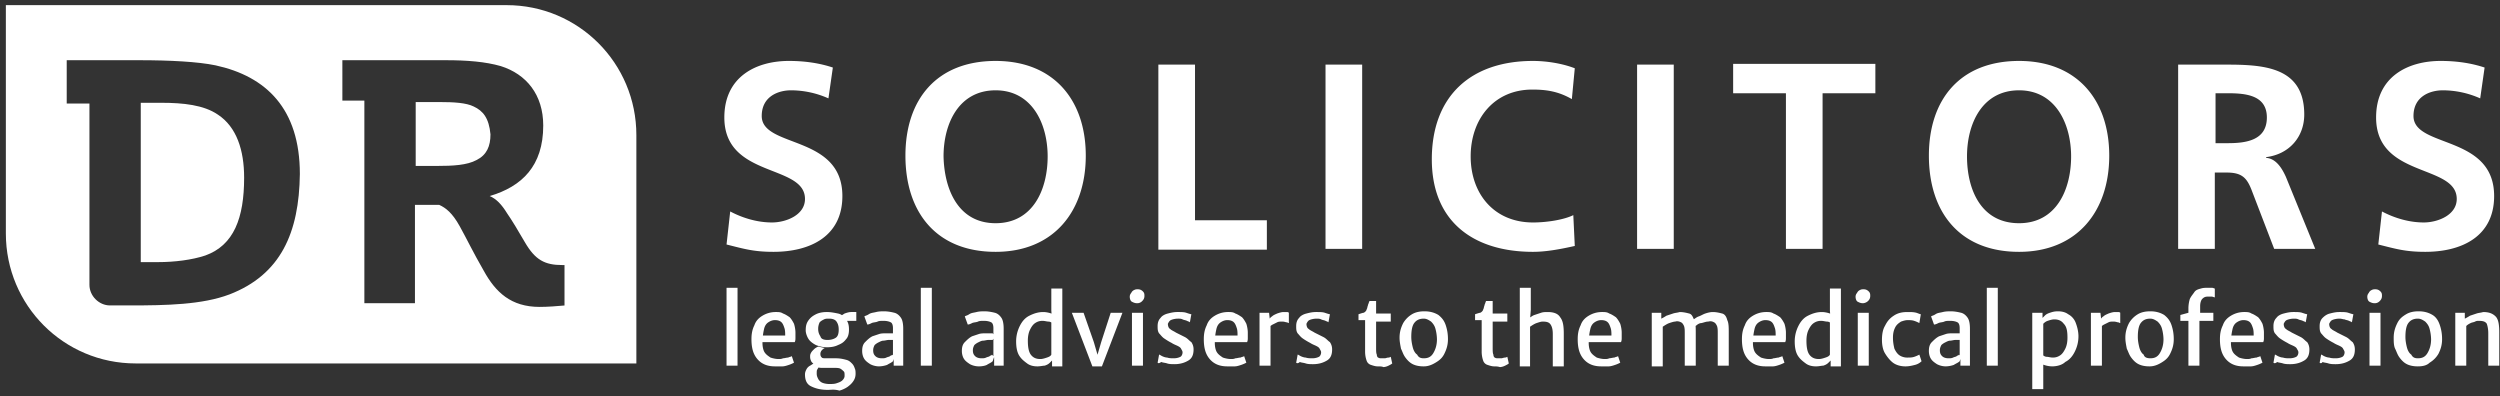
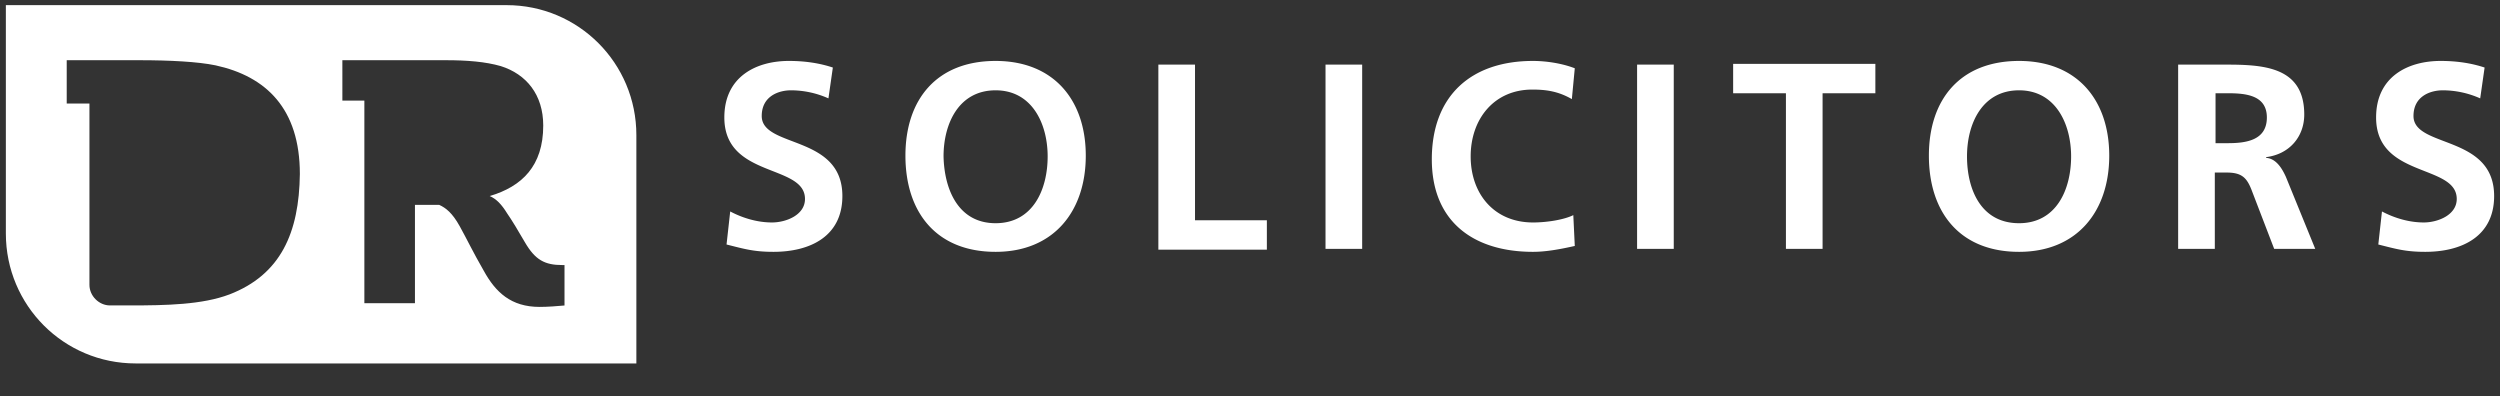
<svg xmlns="http://www.w3.org/2000/svg" width="227" height="36">
  <rect width="100%" height="100%" fill="#333333" stroke="none" />
  <g fill="#FFF" fill-rule="nonzero">
    <path d="M75.223 8.933a8.394 8.394 0 0 0-3.395-.733c-1.132 0-2.663.533-2.663 2.333 0 2.934 7.323 1.667 7.323 7.267 0 3.667-2.93 5.067-6.258 5.067-1.797 0-2.663-.267-4.26-.667l.333-3c1.131.6 2.463 1 3.794 1 1.265 0 2.996-.667 2.996-2.133 0-3.2-7.323-1.867-7.323-7.4 0-3.734 2.93-5.134 5.858-5.134 1.465 0 2.796.2 3.994.6l-.4 2.8zM90.4 5.533c5.26 0 8.189 3.534 8.189 8.6 0 5.067-2.93 8.734-8.188 8.734-5.392 0-8.188-3.6-8.188-8.734 0-5.133 2.862-8.6 8.188-8.6zm0 14.734c3.396 0 4.727-3.067 4.727-6.067 0-2.933-1.398-6-4.726-6-3.329 0-4.727 3-4.727 6 .067 3 1.332 6.067 4.727 6.067zM105.179 5.867h3.328V20h6.524v2.667h-9.852zM120.357 5.867h3.328V22.6h-3.328zM142.99 22.333c-1.198.267-2.53.534-3.794.534-5.392 0-9.187-2.734-9.187-8.4 0-5.734 3.528-8.934 9.187-8.934 1.131 0 2.596.2 3.794.667l-.266 2.8c-1.265-.733-2.397-.867-3.595-.867-3.462 0-5.592 2.667-5.592 6.067 0 3.4 2.13 6 5.659 6 1.331 0 2.862-.267 3.66-.667l.134 2.8zM148.648 5.867h3.329V22.6h-3.329zM162.162 8.467h-4.793V5.8h12.914v2.667h-4.793V22.6h-3.328zM183.33 5.533c5.26 0 8.189 3.534 8.189 8.6 0 5.067-2.93 8.734-8.188 8.734-5.392 0-8.188-3.6-8.188-8.734 0-5.133 2.862-8.6 8.188-8.6zm0 14.734c3.396 0 4.727-3.067 4.727-6.067 0-2.933-1.398-6-4.726-6-3.329 0-4.727 3-4.727 6s1.265 6.067 4.727 6.067zM197.776 5.867h3.595c3.595 0 7.855-.134 7.855 4.533 0 2-1.331 3.6-3.461 3.867v.066c.931.067 1.464 1 1.797 1.734l2.663 6.533h-3.728l-1.997-5.2c-.466-1.267-.932-1.733-2.33-1.733h-1.065V22.6h-3.329V5.867zM201.171 13h1.132c1.664 0 3.528-.267 3.528-2.333 0-2-1.864-2.2-3.528-2.2h-1.132V13zM225.203 8.933a8.394 8.394 0 0 0-3.395-.733c-1.132 0-2.663.533-2.663 2.333 0 2.934 7.322 1.667 7.322 7.267 0 3.667-2.929 5.067-6.257 5.067-1.797 0-2.663-.267-4.26-.667l.332-3c1.132.6 2.463 1 3.795 1 1.265 0 2.995-.667 2.995-2.133 0-3.2-7.322-1.867-7.322-7.4 0-3.734 2.929-5.134 5.858-5.134 1.464 0 2.796.2 3.994.6l-.4 2.8z" />
    <g>
-       <path d="M43.004 9.667c-.666-.334-1.798-.4-3.063-.4h-2.196v5.8h1.93c1.465 0 2.73-.067 3.595-.534.932-.466 1.265-1.266 1.265-2.333-.134-1.467-.666-2.133-1.531-2.533zM19.771 10.4c-1.265-.867-3.129-1.067-5.126-1.067h-1.864V23.8h1.598c1.464 0 3.062-.2 4.26-.6 2.596-.933 3.528-3.4 3.528-7.067 0-2.466-.665-4.6-2.396-5.733z" />
      <path d="M46 .467H.532V21.2C.533 27.733 5.79 33 12.315 33h45.467V12.267c0-6.534-5.26-11.8-11.783-11.8zM20.835 26.733c-2.463.934-5.725 1-9.053 1H9.985c-.998 0-1.864-.866-1.864-1.866V9.4H6.058V5.467h6.59c2.73 0 5.326.133 6.923.466 4.594 1 7.656 3.934 7.656 9.867-.067 5.333-1.731 9.133-6.39 10.933zm30.489 1c-.733.067-1.598.134-2.33.134-2.596 0-3.994-1.334-5.06-3.267-.998-1.733-1.53-2.867-2.196-4.067-.666-1.2-1.265-1.666-1.864-1.933h-2.197v8.933h-4.593v-18.4h-1.997V5.467h9.386c1.93 0 3.595.133 4.993.533 2.33.733 3.86 2.6 3.86 5.4 0 3.667-1.93 5.533-4.859 6.4.6.267 1.065.733 1.598 1.6.333.467 1.065 1.667 1.597 2.6.932 1.6 1.798 2.067 3.395 2.067h.2v3.666h.067z" />
    </g>
    <g>
-       <path d="M65.97 33.2v-7.067h.998V33.2zM70.363 33.267c-.665 0-1.198-.2-1.597-.667-.4-.467-.533-1.067-.533-1.8 0-.467.067-.867.266-1.267.134-.4.4-.666.733-.866.333-.2.732-.334 1.198-.334.266 0 .466 0 .666.134.2.066.399.2.599.333.133.133.266.333.4.6.066.2.132.533.132.8v.467c0 .133 0 .266-.066.4h-3.329l.067-.6h2.396c0-.2 0-.467-.066-.667-.067-.2-.133-.4-.267-.533-.133-.134-.332-.2-.599-.2-.2 0-.4.066-.599.2-.2.133-.333.333-.4.666a5.447 5.447 0 0 0-.132 1.2c0 .334.066.667.2.867.133.2.332.333.532.467.2.066.466.133.732.133.133 0 .266 0 .4-.067.133 0 .332-.066.466-.066.133-.067.266-.067.332-.134l.2.6c-.133.067-.266.134-.466.2-.2.067-.4.134-.599.134h-.666zM75.156 35.4c-.665 0-1.131-.133-1.53-.333-.4-.2-.533-.6-.533-1.067 0-.2.066-.333.133-.467a.803.803 0 0 1 .333-.333c.133-.067.266-.2.4-.2l.665.067-.2.2c-.067.066-.133.133-.2.266-.066.067-.066.2-.066.4s.066.334.133.467c.066.133.2.267.333.333.133.067.4.134.665.134.267 0 .466 0 .666-.067s.4-.133.533-.267c.133-.133.2-.266.2-.4 0-.2 0-.333-.067-.4-.067-.066-.2-.2-.333-.266-.133-.067-.4-.067-.732-.067h-.932c-.133 0-.267 0-.333-.067-.067 0-.067 0-.067-.066l-.066-.067c-.2-.067-.333-.2-.466-.333-.067-.134-.133-.267-.133-.467 0-.133 0-.2.066-.333.067-.134.133-.2.266-.334.134-.133.267-.2.4-.266l.599.133a.92.92 0 0 0-.266.2.51.51 0 0 0-.133.333c0 .2.066.267.133.334.066.066.2.066.4.066h.865c.399 0 .665.067.932.134.266.066.399.2.532.333s.2.267.266.467c.067.133.067.333.067.466 0 .267-.067.467-.2.667s-.266.333-.532.533a2.46 2.46 0 0 1-.733.334c-.466-.134-.732-.067-1.065-.067zm-.066-3.867c-.333 0-.666-.066-.999-.2-.266-.133-.532-.333-.665-.533-.134-.2-.267-.533-.267-.8 0-.4.067-.667.267-.933.2-.267.399-.4.665-.534.266-.133.6-.2.999-.2.333 0 .665.067.998.134.333.066.533.266.733.533.2.267.266.533.266.933 0 .334-.067.667-.266.867-.2.267-.4.4-.733.533-.266.134-.599.2-.998.2zm.066-.666c.267 0 .533-.067.733-.2.2-.134.266-.4.266-.734 0-.333-.067-.533-.2-.733-.133-.2-.4-.267-.666-.267-.2 0-.332 0-.466.067-.133.067-.266.133-.399.267a1.333 1.333 0 0 0-.133.6c0 .266.066.466.2.666.066.267.332.334.665.334zm1.398-1.734-.266-.4c.067-.066.2-.133.4-.266.2-.067.399-.134.599-.134h.465v.8h-1.198zM79.816 33.267a1.77 1.77 0 0 1-.799-.2c-.2-.134-.4-.267-.532-.467-.133-.2-.2-.467-.2-.733 0-.334.067-.6.266-.8.2-.2.4-.4.666-.534l.6-.2c.199-.066.399-.066.665-.066h.599l.2.266-.2.334h-.4c-.133 0-.332.066-.465.066-.134 0-.267.067-.4.134a1.392 1.392 0 0 0-.4.266c-.066.134-.132.267-.132.467 0 .267.066.4.2.533.132.134.332.2.598.2.134 0 .267 0 .4-.066.133-.067.266-.067.333-.134.066-.066.2-.066.2-.133l.2.2-.134.4c-.133.133-.333.2-.533.333a2.39 2.39 0 0 1-.732.134zm2.263-.067h-.931v-.733h-.067V29.8c0-.267-.067-.467-.2-.533-.133-.067-.333-.134-.665-.134-.2 0-.4 0-.533.067s-.4.067-.533.133c-.133.067-.266.134-.399.134l-.266-.734c.066-.066.2-.066.4-.2.199-.133.399-.133.665-.2.266-.066.532-.066.732-.066.333 0 .666.066.932.133s.466.267.6.467c.132.2.199.533.199 1V33.2h.066zM83.61 33.2v-7.067h1V33.2zM88.87 33.267a1.77 1.77 0 0 1-.8-.2c-.199-.134-.399-.267-.532-.467s-.2-.467-.2-.733c0-.334.067-.6.267-.8.2-.2.4-.4.665-.534l.6-.2c.2-.066.399-.066.665-.066h.6l.199.266-.2.334h-.4c-.132 0-.332.066-.465.066s-.266.067-.4.134a1.392 1.392 0 0 0-.399.266c-.066.134-.133.267-.133.467 0 .267.067.4.2.533.133.134.333.2.599.2.133 0 .266 0 .4-.066.132-.067.265-.067.332-.134.067-.066.2-.066.2-.133l.2.2-.134.4c-.133.133-.333.2-.532.333-.133.067-.4.134-.732.134zm2.33-.067h-.933v-.733h-.066V29.8c0-.267-.067-.467-.2-.533-.133-.067-.333-.134-.666-.134-.2 0-.399 0-.532.067s-.4.067-.533.133c-.133.067-.266.134-.399.134l-.266-.734c.066-.066.2-.066.4-.2.199-.133.399-.133.665-.2.266-.066.532-.066.732-.066.333 0 .666.066.932.133s.466.267.6.467c.132.2.199.533.199 1V33.2h.066zM94.195 33.267c-.333 0-.666-.067-.932-.267s-.533-.4-.732-.733c-.2-.334-.266-.8-.266-1.267 0-.533.133-1 .332-1.4.2-.4.466-.733.866-.933.4-.2.799-.334 1.265-.334.266 0 .532.067.732.134.2.066.333.133.4.2l-.334.666a.508.508 0 0 0-.332-.133c-.134 0-.333-.067-.533-.067-.266 0-.466.067-.666.2-.2.134-.333.334-.466.6-.133.267-.2.6-.2 1 0 .534.067 1 .267 1.267.2.267.466.4.865.4.2 0 .4-.067.6-.133.2-.067.332-.134.399-.267l.133.467-.266.266c-.133.134-.267.2-.466.267-.133 0-.4.067-.666.067zm1.331-.067v-.667h-.066v-3.4h.066l-.066-.933v-2h.998v7.067h-.932V33.2zM99.188 33.267 97.324 28.4h1.065l.932 2.667.466 1.6h-.266l.466-1.6.865-2.667h1.065l-1.864 4.867h-.865zM103.248 27.533c-.2 0-.332-.066-.466-.133-.133-.067-.2-.267-.2-.467a.51.51 0 0 1 .134-.333.52.52 0 0 1 .266-.267c.133-.066.2-.066.333-.066.2 0 .333.066.466.2.133.133.133.266.133.4 0 .2-.066.333-.2.466a.604.604 0 0 1-.466.2zm-.466 5.667v-4.8h.999v4.8h-.999zM105.112 32.933l.133-.733c.067 0 .134.067.267.133.133.067.333.134.466.134.2.066.4.066.599.066.266 0 .466-.066.599-.133.133-.067.2-.267.2-.4s-.067-.2-.133-.333c-.067-.134-.2-.2-.333-.267s-.333-.133-.533-.267c-.266-.133-.466-.266-.666-.4-.2-.133-.332-.333-.466-.466-.133-.2-.133-.4-.133-.667s.067-.533.267-.733c.133-.2.399-.334.665-.4.267-.067.533-.134.866-.134.333 0 .599 0 .799.067.2.067.399.133.465.133l-.133.734c-.066-.067-.133-.067-.266-.134-.133-.066-.266-.066-.4-.133-.132-.067-.266-.067-.399-.067-.266 0-.532.067-.665.134-.134.066-.2.2-.267.333 0 .2.067.4.2.467.133.133.333.2.533.333l.798.4c.267.133.4.333.6.467.133.2.2.4.2.666 0 .467-.134.8-.467 1-.333.2-.732.334-1.265.334-.2 0-.466 0-.665-.067-.2-.067-.4-.067-.533-.133-.2.133-.266.133-.333.066zM111.436 33.267c-.665 0-1.198-.2-1.597-.667-.4-.467-.533-1.067-.533-1.8 0-.467.067-.867.266-1.267.134-.4.4-.666.733-.866.333-.2.732-.334 1.198-.334.266 0 .466 0 .666.134.2.066.399.2.599.333.133.133.266.333.4.6.066.2.132.533.132.8v.467c0 .133 0 .266-.066.4h-3.329l.067-.6h2.396c0-.2 0-.467-.066-.667-.067-.2-.133-.4-.267-.533-.133-.134-.332-.2-.599-.2-.2 0-.399.066-.599.2-.2.133-.333.333-.4.666a5.447 5.447 0 0 0-.132 1.2c0 .334.066.667.2.867.133.2.332.333.532.467.2.066.466.133.732.133.133 0 .266 0 .4-.067.133 0 .332-.066.466-.066.133-.067.266-.067.332-.134l.2.6a3.243 3.243 0 0 1-.466.2c-.2.067-.4.134-.599.134h-.666zM114.365 33.2v-4.8h.866l.066.6.067.333V33.2h-.999zm.932-3.533-.066-.667c.066-.067.133-.2.266-.267.133-.133.333-.2.466-.266.2-.067.4-.134.6-.134h.265c.067 0 .134 0 .2.067v.933c-.066 0-.133-.066-.2-.066-.066 0-.2-.067-.399-.067-.2 0-.333 0-.466.067l-.4.2a.92.92 0 0 0-.266.2zM117.694 32.933l.133-.733c.067 0 .133.067.266.133.133.067.333.134.466.134.2.066.4.066.6.066.266 0 .465-.066.598-.133.134-.067.2-.267.2-.4s-.066-.2-.133-.333c-.067-.134-.2-.2-.333-.267s-.333-.133-.532-.267a5.852 5.852 0 0 1-.666-.4c-.2-.133-.333-.333-.466-.466-.133-.2-.133-.4-.133-.667s.066-.533.266-.733c.133-.2.4-.334.666-.4.266-.067.532-.134.865-.134.333 0 .6 0 .799.067.2.067.4.133.466.133l-.133.734c-.067-.067-.133-.067-.266-.134-.134-.066-.267-.066-.4-.133s-.266-.067-.4-.067c-.266 0-.532.067-.665.134-.133.066-.2.2-.266.333 0 .2.066.4.2.467.133.133.332.2.532.333l.799.4c.266.133.4.333.599.467.133.2.2.4.2.666 0 .467-.133.8-.466 1-.333.2-.733.334-1.265.334-.2 0-.466 0-.666-.067s-.4-.067-.532-.133c-.133.133-.267.133-.333.066zM125.083 33.267c-.2 0-.4-.067-.6-.134a.6.6 0 0 1-.399-.4 2.49 2.49 0 0 1-.133-.8v-2.866h-.599v-.534c.2-.066.4-.133.466-.133a.52.52 0 0 0 .266-.267c0-.066.067-.133.067-.2 0-.066.067-.2.067-.266.066-.134.066-.2.133-.334h.599v1.134h1.331v.733h-1.331v2.333c0 .334 0 .534.066.667 0 .133.067.267.134.267.066.066.2.066.332.066h.267c.066 0 .2-.066.333-.066.066 0 .2-.067.2-.067l.132.6c-.066.067-.2.133-.332.2a1.233 1.233 0 0 1-.466.133c-.134-.066-.333-.066-.533-.066zM129.277 33.267c-.4 0-.732-.067-.999-.2-.266-.134-.466-.334-.665-.6-.2-.267-.267-.534-.4-.8-.066-.334-.133-.667-.133-1 0-.534.133-.934.333-1.334.2-.333.466-.6.799-.8.333-.2.732-.266 1.131-.266.533 0 .932.133 1.265.333.333.267.533.533.666.933s.2.8.2 1.267c0 .533-.134.933-.333 1.333-.2.4-.466.6-.8.8-.332.2-.665.334-1.064.334zm0-.734c.4 0 .666-.133.865-.466.2-.334.333-.734.333-1.267a3.94 3.94 0 0 0-.133-.933c-.067-.267-.2-.467-.4-.667-.2-.133-.399-.267-.665-.267-.4 0-.666.134-.866.4-.2.267-.266.734-.266 1.267 0 .333.067.667.133.933.067.267.2.534.4.667.133.267.333.333.599.333zM135.667 33.267c-.2 0-.399-.067-.599-.134a.6.6 0 0 1-.4-.4 2.49 2.49 0 0 1-.132-.8v-2.866h-.6v-.534c.2-.066.4-.133.467-.133a.52.52 0 0 0 .266-.267c0-.066.066-.133.066-.2 0-.066.067-.2.067-.266.067-.134.067-.2.133-.334h.6v1.134h1.33v.733h-1.33v2.333c0 .334 0 .534.066.667 0 .133.066.267.133.267.067.066.2.066.333.066h.266c.067 0 .2-.066.333-.066.067 0 .2-.067.2-.067l.133.6c-.067.067-.2.133-.333.2a1.233 1.233 0 0 1-.466.133c-.2-.066-.4-.066-.533-.066zM137.997 33.2v-7.067h.999v2l-.067.867-.066-.133c.133-.067.266-.2.466-.267l.599-.2c.2-.067.4-.067.599-.067.533 0 .932.134 1.132.467.266.333.332.8.332 1.533v2.934h-.998v-2.934c0-.4-.067-.666-.2-.866-.133-.2-.333-.267-.732-.267-.133 0-.333.067-.533.133-.2.067-.399.2-.599.334v3.6h-.932V33.2zM145.387 33.267c-.666 0-1.199-.2-1.598-.667-.4-.467-.533-1.067-.533-1.8 0-.467.067-.867.267-1.267.133-.4.399-.666.732-.866.333-.2.732-.334 1.198-.334.266 0 .466 0 .666.134.2.066.4.2.599.333.133.133.266.333.4.6.066.2.132.533.132.8v.467c0 .133 0 .266-.066.4h-3.329l.067-.6h2.396c0-.2 0-.467-.066-.667-.067-.2-.133-.4-.266-.533-.134-.134-.333-.2-.6-.2-.2 0-.399.066-.599.2-.2.133-.332.333-.399.666a5.447 5.447 0 0 0-.133 1.2c0 .334.066.667.2.867.133.2.332.333.532.467.2.066.466.133.732.133.133 0 .267 0 .4-.067.133 0 .333-.066.466-.066.133-.067.266-.067.333-.134l.2.6c-.134.067-.267.134-.467.2-.2.067-.4.134-.599.134h-.665zM149.98 33.2v-4.8h.865v.533c.133-.066.266-.133.466-.266l.6-.2c.199-.067.399-.067.598-.134.333 0 .6.067.866.134.266.066.333.333.466.6.133.266.133.666.133 1.133v3h-.999v-2.933c0-.267 0-.467-.066-.667-.067-.133-.133-.267-.266-.333-.134-.067-.333-.134-.533-.067-.133 0-.333.067-.533.133-.2.067-.399.2-.599.334v3.6h-.998V33.2zm3.994-3.6-.2-.6c.133-.067.266-.2.466-.267.2-.066.4-.2.6-.266.199-.067.465-.134.665-.134.333 0 .6.067.865.134.267.066.4.333.466.6.134.266.134.666.134 1.133v3h-.999v-2.933c0-.267 0-.467-.067-.667-.066-.133-.133-.267-.266-.333-.133-.067-.266-.134-.532-.067-.2 0-.333.067-.6.133-.2 0-.399.134-.532.267zM160.298 33.267c-.666 0-1.198-.2-1.598-.667-.4-.467-.532-1.067-.532-1.8 0-.467.066-.867.266-1.267.133-.4.4-.666.732-.866.333-.2.733-.334 1.199-.334.266 0 .465 0 .665.134.2.066.4.2.6.333.132.133.266.333.399.6.066.2.133.533.133.8v.467c0 .133 0 .266-.067.4h-3.328l.066-.6h2.397c0-.2 0-.467-.067-.667-.066-.2-.133-.4-.266-.533-.133-.134-.333-.2-.6-.2-.199 0-.398.066-.598.2-.2.133-.333.333-.4.666a5.447 5.447 0 0 0-.133 1.2c0 .334.067.667.2.867.133.2.333.333.533.467.2.066.466.133.732.133.133 0 .266 0 .4-.067.132 0 .332-.066.465-.066.133-.067.266-.067.333-.134l.2.6a3.243 3.243 0 0 1-.466.2c-.2.067-.4.134-.6.134h-.665zM164.891 33.267c-.333 0-.665-.067-.932-.267-.266-.2-.532-.4-.732-.733-.2-.334-.266-.8-.266-1.267 0-.533.133-1 .333-1.4.2-.4.466-.733.865-.933.4-.2.799-.334 1.265-.334.266 0 .532.067.732.134.2.066.333.133.4.2l-.333.666a.508.508 0 0 0-.333-.133c-.133 0-.333-.067-.533-.067-.266 0-.466.067-.666.2-.2.134-.332.334-.465.6-.134.267-.2.6-.2 1 0 .534.066 1 .266 1.267.2.267.466.4.865.4.2 0 .4-.067.6-.133.2-.067.332-.134.399-.267l.133.467-.266.266c-.133.134-.266.2-.466.267-.133 0-.4.067-.666.067zm1.332-.067v-.667h-.067v-3.4h.067l-.067-.933v-2h.999v7.067h-.932V33.2zM169.152 27.533c-.2 0-.333-.066-.466-.133-.134-.067-.2-.267-.2-.467a.51.51 0 0 1 .133-.333.52.52 0 0 1 .266-.267c.133-.066.2-.066.333-.066.2 0 .333.066.466.2.133.133.133.266.133.4 0 .2-.066.333-.2.466a.719.719 0 0 1-.465.2zm-.466 5.667v-4.8h.998v4.8h-.998zM170.882 30.867c0-.467.067-.934.267-1.267.2-.4.4-.667.799-.933.399-.267.798-.334 1.264-.334.333 0 .533 0 .8.067.199.067.332.133.399.133l-.134.8c-.133-.066-.266-.133-.466-.2-.2-.066-.399-.066-.599-.066-.2 0-.4.066-.599.133-.2.133-.4.267-.532.533-.133.267-.2.534-.2.934s.067.733.133 1c.133.266.266.466.466.6.2.133.466.2.666.2.266 0 .466 0 .665-.067.2-.067.333-.133.466-.2l.2.6a1.287 1.287 0 0 1-.599.333c-.266.067-.533.134-.865.134-.466 0-.866-.134-1.132-.334-.266-.2-.533-.533-.732-.866-.2-.334-.267-.8-.267-1.2zM176.674 33.267a1.77 1.77 0 0 1-.799-.2c-.2-.134-.4-.267-.532-.467-.134-.2-.2-.467-.2-.733 0-.334.066-.6.266-.8.2-.2.4-.4.666-.534l.599-.2c.2-.066.4-.066.666-.066h.599l.2.266-.2.334h-.4c-.133 0-.333.066-.466.066s-.266.067-.4.134c-.132.066-.265.133-.399.266-.066.134-.133.267-.133.467 0 .267.067.4.2.533.133.134.333.2.6.2.132 0 .265 0 .399-.066.133-.067.266-.067.332-.134.067-.066.2-.066.2-.133l.2.2-.133.4c-.133.133-.333.2-.533.333a2.39 2.39 0 0 1-.732.134zm2.263-.067h-.932v-.733h-.066V29.8c0-.267-.067-.467-.2-.533-.133-.067-.333-.134-.666-.134-.2 0-.4 0-.532.067-.133.067-.4.067-.533.133-.133.067-.266.134-.4.134l-.265-.734c.066-.066.2-.066.399-.2.2-.133.4-.133.666-.2.266-.066.532-.066.732-.066.333 0 .666.066.932.133s.466.267.599.467c.133.2.2.533.2 1V33.2h.066zM180.402 33.2v-7.067h.998V33.2zM184.529 35.333V28.4h.932v.6l.067.133v6.2h-.999zm1.797-2.066a2.39 2.39 0 0 1-.732-.134c-.2-.066-.333-.133-.4-.2l.334-.666c.066.066.2.133.332.133.134 0 .333.067.533.067.266 0 .466-.067.666-.2.2-.134.332-.334.466-.6.133-.267.2-.6.2-1 0-.6-.067-1-.334-1.267-.2-.267-.465-.4-.865-.4-.2 0-.4.067-.599.133-.2.067-.333.2-.4.267l-.133-.467.267-.266c.133-.134.266-.2.466-.267s.4-.133.732-.133c.333 0 .666.066.932.266.266.134.532.4.666.734.133.333.266.8.266 1.266 0 .534-.133 1-.333 1.4-.2.4-.466.734-.865.934-.267.266-.733.4-1.199.4zM189.855 33.2v-4.8h.865l.067.6.066.333V33.2h-.998zm.932-3.533L190.72 29c.067-.067.133-.2.266-.267.133-.133.333-.2.466-.266.2-.067.4-.134.6-.134h.266c.066 0 .133 0 .2.067v.933c-.067 0-.134-.066-.2-.066-.067 0-.2-.067-.4-.067s-.333 0-.466.067l-.4.2a.92.92 0 0 0-.265.2zM195.18 33.267c-.4 0-.732-.067-.998-.2-.267-.134-.466-.334-.666-.6-.2-.267-.266-.534-.4-.8-.066-.334-.133-.667-.133-1 0-.534.133-.934.333-1.334.2-.333.466-.6.799-.8.333-.2.732-.266 1.132-.266.532 0 .932.133 1.264.333.333.267.533.533.666.933s.2.8.2 1.267c0 .533-.133.933-.333 1.333-.2.4-.466.6-.799.8-.333.2-.666.334-1.065.334zm.067-.734c.399 0 .665-.133.865-.466.2-.334.333-.734.333-1.267a3.94 3.94 0 0 0-.133-.933c-.067-.267-.2-.467-.4-.667-.2-.133-.4-.267-.665-.267-.4 0-.666.134-.866.4-.2.267-.266.734-.266 1.267 0 .333.067.667.133.933.067.267.2.534.4.667.066.267.332.333.599.333zM198.708 33.2v-4.067h-.732V28.6l.732-.2V28c0-.333.067-.667.133-.867.133-.266.267-.4.4-.6.133-.2.333-.266.599-.333.2-.067.4-.067.599-.067h.4c.133 0 .2.067.266.067v.8c-.067 0-.2-.067-.267-.067h-.399c-.2 0-.333.067-.466.2-.133.134-.2.4-.2.667v.6h1.199v.733h-1.265V33.2h-.999zM203.7 33.267c-.665 0-1.197-.2-1.597-.667-.4-.467-.532-1.067-.532-1.8 0-.467.066-.867.266-1.267.133-.4.4-.666.732-.866.333-.2.732-.334 1.198-.334.267 0 .466 0 .666.134.2.066.4.2.6.333.132.133.266.333.399.6.066.2.133.533.133.8v.467c0 .133 0 .266-.067.4h-3.328l.066-.6h2.397c0-.2 0-.467-.067-.667-.066-.2-.133-.4-.266-.533-.133-.134-.333-.2-.6-.2-.199 0-.399.066-.598.2-.2.133-.333.333-.4.666a5.447 5.447 0 0 0-.133 1.2c0 .334.067.667.2.867.133.2.333.333.532.467.2.066.466.133.733.133.133 0 .266 0 .4-.067.132 0 .332-.066.465-.066.133-.067.266-.067.333-.134l.2.6a3.243 3.243 0 0 1-.466.2c-.2.067-.4.134-.6.134h-.665zM206.43 32.933l.133-.733c.067 0 .133.067.267.133.133.067.332.134.466.134.2.066.399.066.599.066.266 0 .466-.066.599-.133.133-.067.2-.267.2-.4s-.067-.2-.134-.333c-.066-.134-.2-.2-.332-.267-.134-.067-.333-.133-.533-.267a5.852 5.852 0 0 1-.666-.4c-.2-.133-.333-.333-.466-.466-.133-.2-.133-.4-.133-.667s.067-.533.266-.733c.134-.2.4-.334.666-.4.266-.067.533-.134.866-.134.332 0 .599 0 .798.067.2.067.4.133.466.133l-.133.734c-.066-.067-.133-.067-.266-.134-.133-.066-.266-.066-.4-.133-.133-.067-.266-.067-.399-.067-.266 0-.532.067-.666.134-.133.066-.2.2-.266.333 0 .2.067.4.2.467.133.133.333.2.532.333l.8.4c.266.133.399.333.598.467.134.2.2.4.2.666 0 .467-.133.8-.466 1-.333.2-.732.334-1.265.334-.2 0-.466 0-.665-.067-.2-.067-.4-.067-.533-.133-.133.133-.266.133-.333.066zM210.624 32.933l.133-.733c.067 0 .133.067.266.133.134.067.333.134.466.134.2.066.4.066.6.066.266 0 .466-.066.599-.133.133-.067.2-.267.2-.4s-.067-.2-.134-.333c-.066-.134-.2-.2-.333-.267s-.332-.133-.532-.267a5.853 5.853 0 0 1-.666-.4c-.2-.133-.333-.333-.466-.466-.133-.2-.133-.4-.133-.667s.067-.533.266-.733c.2-.2.4-.334.666-.4.266-.067.533-.134.865-.134.333 0 .6 0 .8.067.199.067.399.133.465.133l-.133.734c-.066-.067-.133-.067-.266-.134-.133-.066-.266-.066-.4-.133-.133 0-.266-.067-.466-.067-.266 0-.532.067-.665.134-.133.066-.2.2-.267.333 0 .2.067.4.2.467.133.133.333.2.533.333l.799.4c.266.133.399.333.599.467.133.2.2.4.2.666 0 .467-.134.8-.467 1-.332.2-.732.334-1.264.334-.2 0-.466 0-.666-.067s-.4-.067-.533-.133c-.066.133-.2.133-.266.066zM215.617 27.533c-.2 0-.333-.066-.466-.133s-.2-.267-.2-.467a.51.51 0 0 1 .133-.333.52.52 0 0 1 .266-.267c.134-.066.2-.066.333-.066.2 0 .333.066.466.2.133.133.133.266.133.4 0 .2-.066.333-.2.466a.604.604 0 0 1-.465.2zm-.466 5.667v-4.8h.998v4.8h-.998zM219.544 33.267c-.4 0-.732-.067-.998-.2-.267-.134-.466-.334-.666-.6-.2-.267-.266-.534-.4-.8-.132-.267-.132-.667-.132-1 0-.534.133-.934.332-1.334.2-.4.466-.6.8-.8.332-.2.731-.266 1.13-.266.533 0 .933.133 1.266.333.333.2.532.533.665.933s.2.8.2 1.267c0 .533-.133.933-.333 1.333-.2.334-.466.6-.799.8-.266.267-.665.334-1.065.334zm0-.734c.4 0 .666-.133.866-.466.2-.334.333-.734.333-1.267a3.94 3.94 0 0 0-.134-.933c-.066-.267-.2-.467-.399-.667-.2-.133-.4-.267-.666-.267-.4 0-.665.134-.865.4-.2.267-.266.734-.266 1.267 0 .333.066.667.133.933.066.267.2.534.4.667.132.267.332.333.598.333zM222.94 33.2v-4.8h.865v.533c.133-.066.266-.133.466-.266l.599-.2c.2-.067.4-.067.599-.134.532 0 .865.134 1.132.4.266.267.332.8.332 1.467v3h-.998v-2.933c0-.4-.067-.667-.133-.867-.133-.2-.333-.267-.732-.267-.134 0-.2 0-.333.067s-.267.067-.4.133c-.133.067-.266.134-.4.267v3.6h-.998z" />
-     </g>
+       </g>
  </g>
</svg>